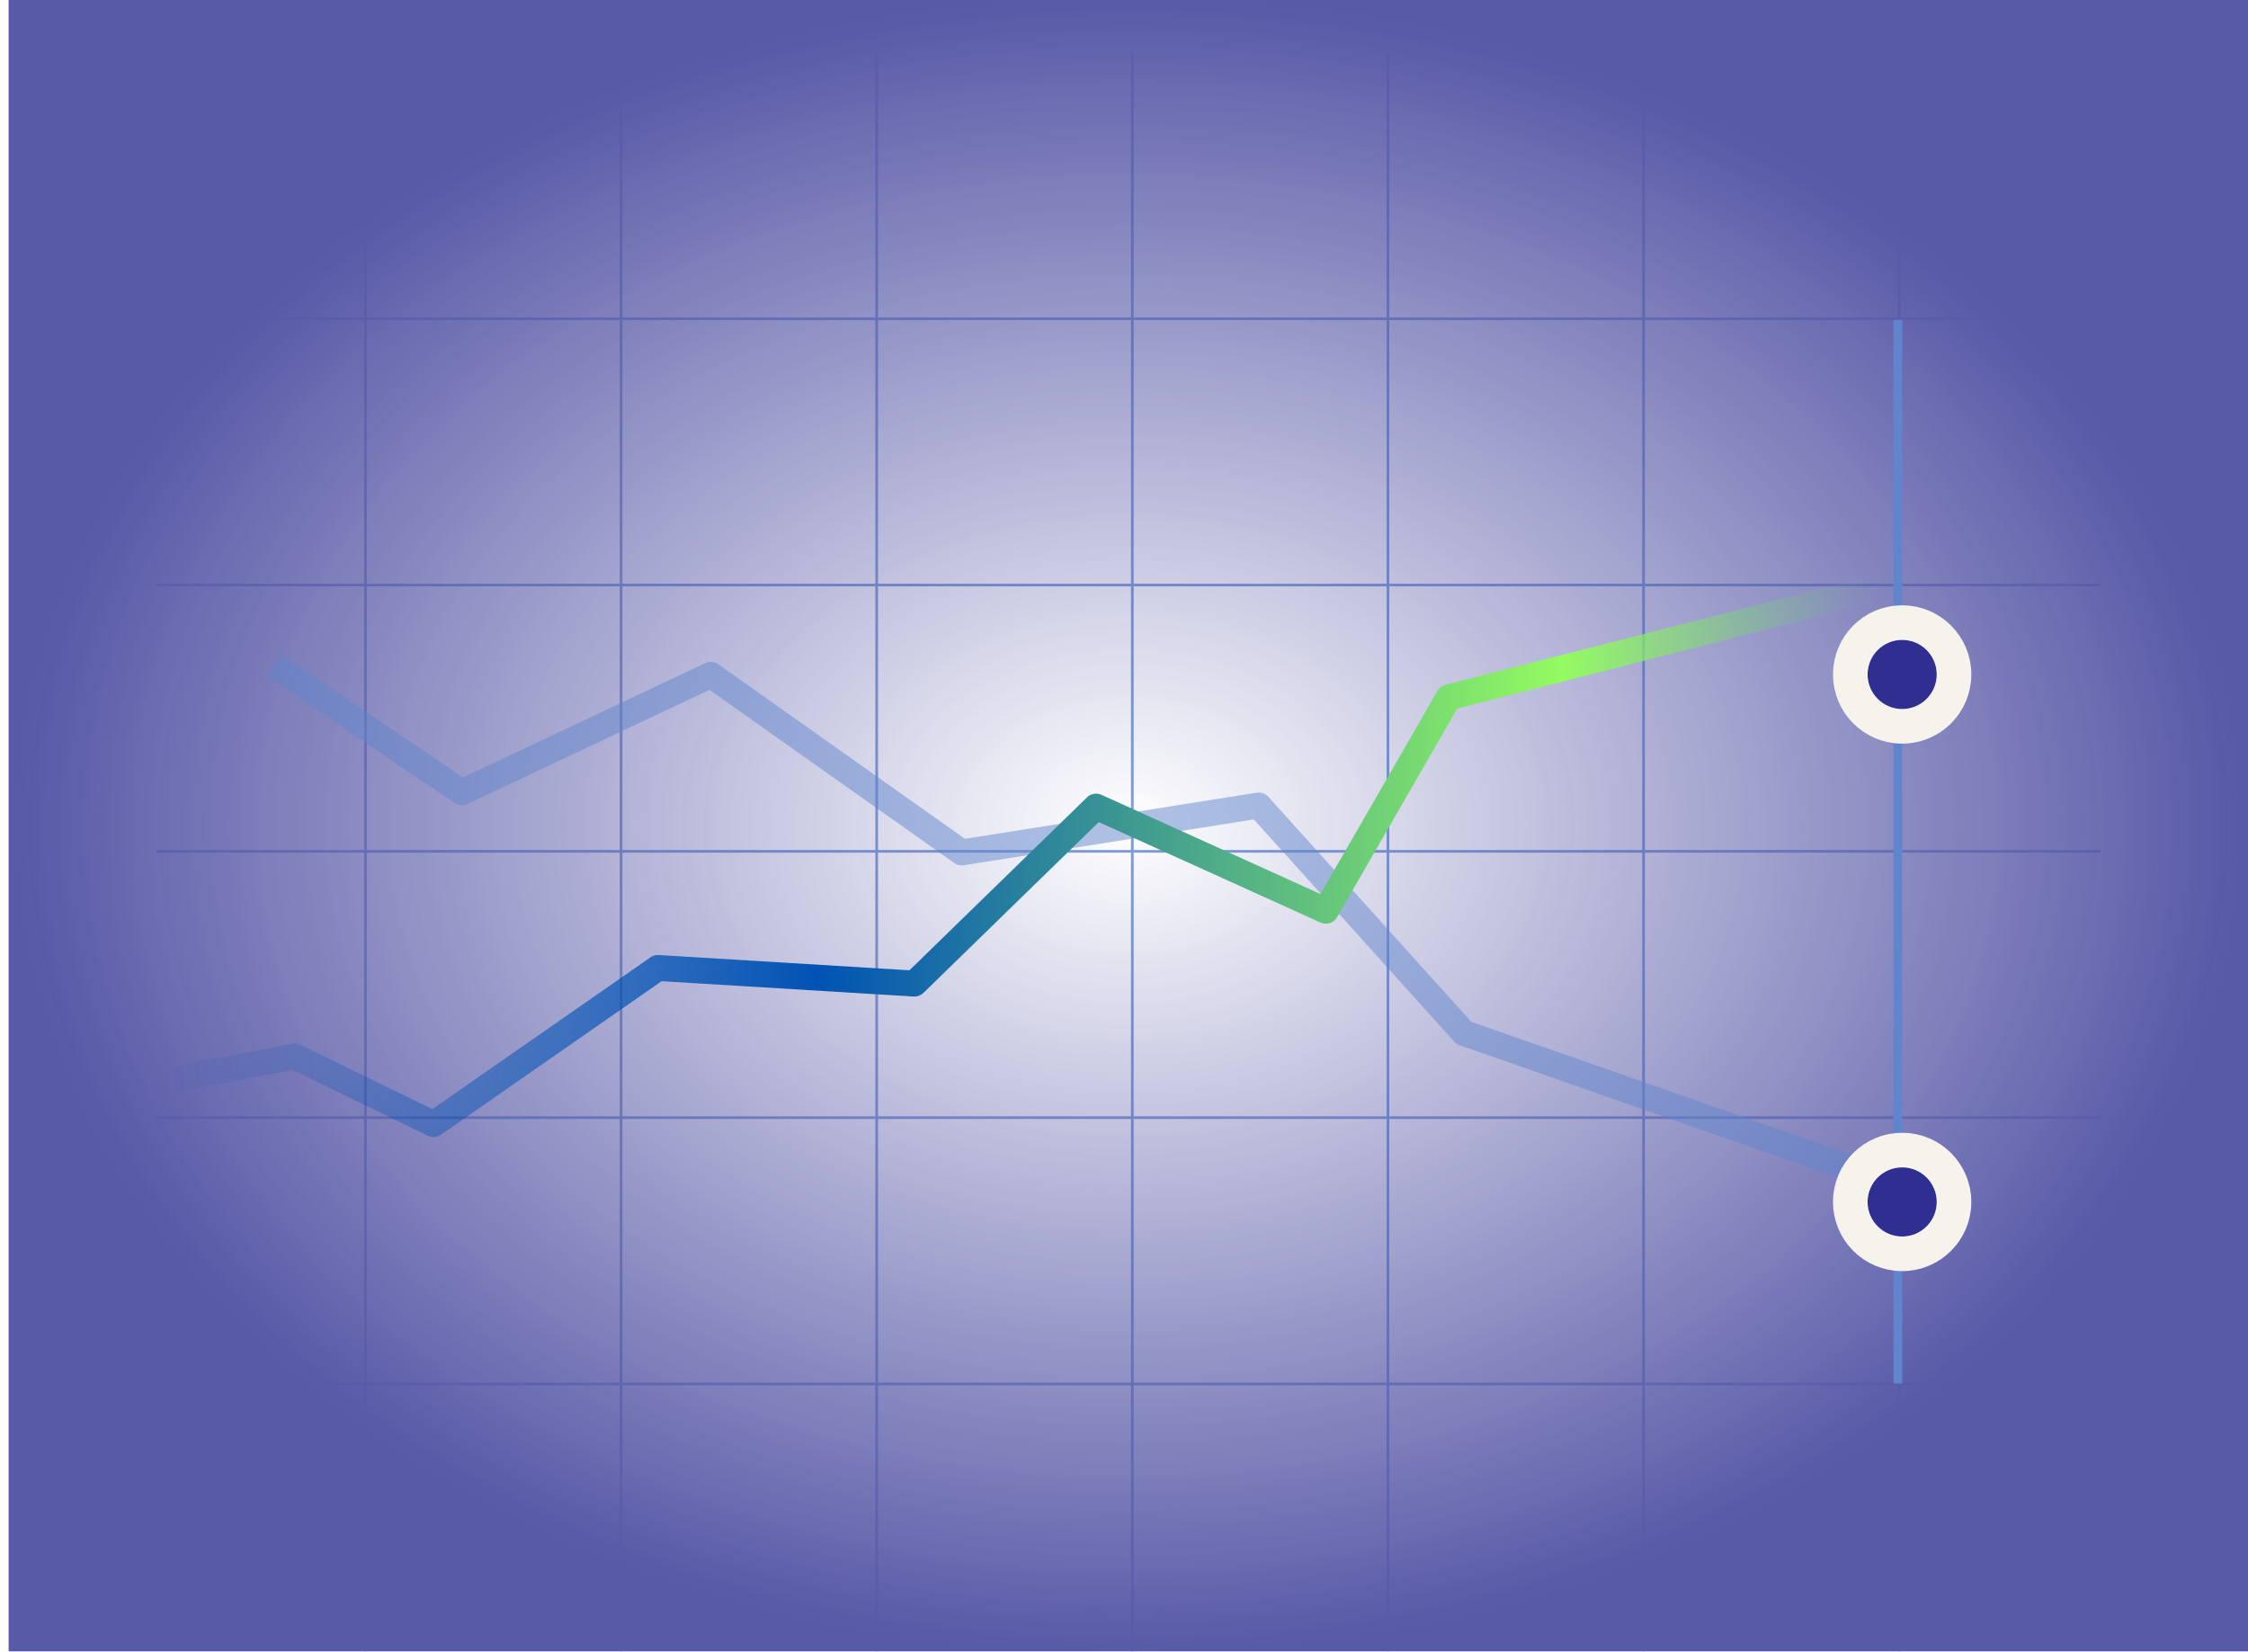
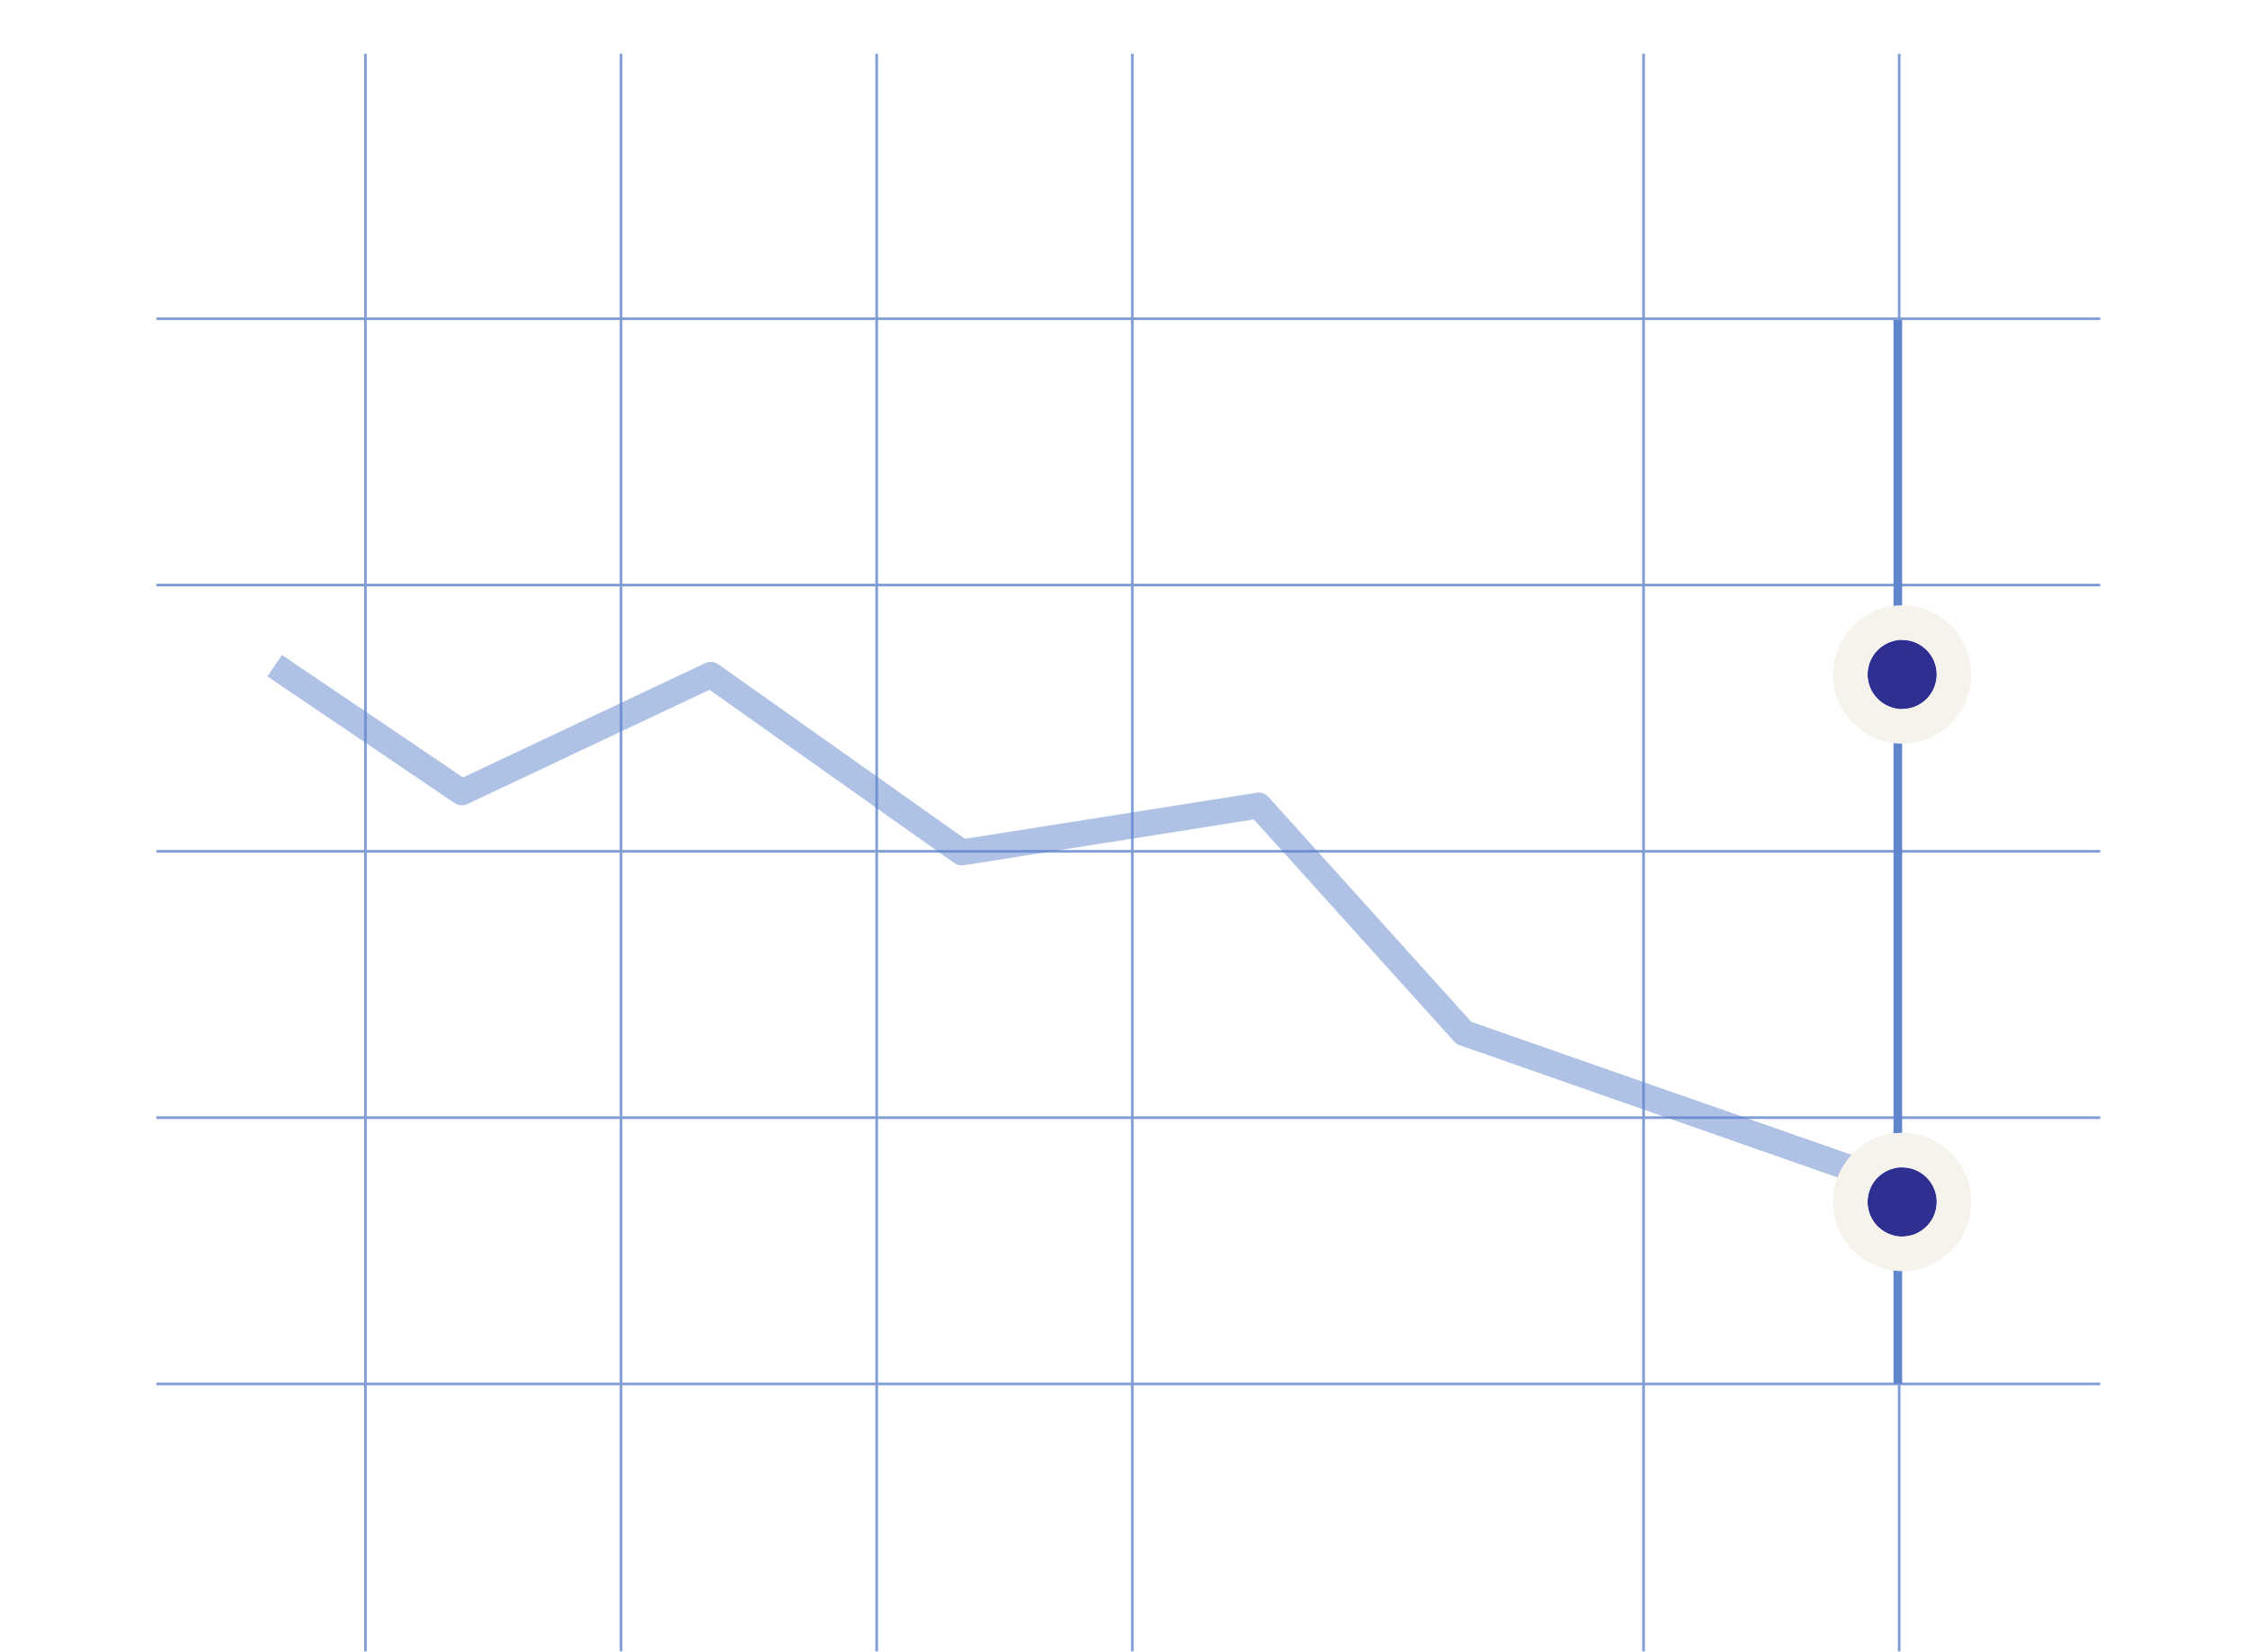
<svg xmlns="http://www.w3.org/2000/svg" width="260" height="191" viewBox="0 0 260 191" fill="none">
  <g opacity="0.8">
    <line x1="18.089" y1="160.049" x2="242.911" y2="160.049" stroke="#6085CC" stroke-width="0.308" />
    <line x1="18.089" y1="129.251" x2="242.911" y2="129.251" stroke="#6085CC" stroke-width="0.308" />
    <line x1="18.089" y1="98.453" x2="242.911" y2="98.453" stroke="#6085CC" stroke-width="0.308" />
    <line x1="18.089" y1="67.657" x2="242.911" y2="67.657" stroke="#6085CC" stroke-width="0.308" />
    <line x1="18.089" y1="36.859" x2="242.911" y2="36.859" stroke="#6085CC" stroke-width="0.308" />
    <line x1="42.265" y1="6.215" x2="42.265" y2="191" stroke="#6085CC" stroke-width="0.308" />
    <line x1="71.831" y1="6.215" x2="71.831" y2="191" stroke="#6085CC" stroke-width="0.308" />
    <line x1="101.396" y1="6.215" x2="101.396" y2="191" stroke="#6085CC" stroke-width="0.308" />
    <line x1="130.962" y1="6.215" x2="130.962" y2="191" stroke="#6085CC" stroke-width="0.308" />
-     <line x1="160.528" y1="6.215" x2="160.528" y2="191" stroke="#6085CC" stroke-width="0.308" />
    <line x1="190.093" y1="6.215" x2="190.093" y2="191" stroke="#6085CC" stroke-width="0.308" />
    <line x1="219.659" y1="6.215" x2="219.659" y2="191" stroke="#6085CC" stroke-width="0.308" />
-     <rect x="1" width="259" height="191" fill="url(#paint0_radial_2082_3970)" />
  </g>
  <g opacity="0.5" filter="url(#filter0_d_2082_3970)">
    <path d="M224.021 130.595L169.312 111.459L145.583 85.156L111.237 90.582L82.208 70.044L53.416 83.629L31.776 68.987" stroke="#6085CC" stroke-width="3" stroke-linejoin="round" />
  </g>
-   <path d="M217 68L167.559 80.641L153.345 105.32L126.77 93.282L105.758 113.748L76.093 111.942L50.137 130L34.068 122.175L18 125.264" stroke="url(#paint1_linear_2082_3970)" stroke-width="3" stroke-linejoin="round" />
  <line x1="219.5" y1="160" x2="219.5" y2="37" stroke="#6085CC" />
  <g filter="url(#filter1_d_2082_3970)">
    <circle cx="220" cy="68" r="4" fill="#2E2F91" />
    <circle cx="220" cy="68" r="6" stroke="#F6F3EC" stroke-width="4" />
  </g>
  <g filter="url(#filter2_d_2082_3970)">
    <circle cx="220" cy="129" r="4" fill="#2E2F91" />
    <circle cx="220" cy="129" r="6" stroke="#F6F3EC" stroke-width="4" />
  </g>
  <defs>
    <filter id="filter0_d_2082_3970" x="17.935" y="62.745" width="219.581" height="90.266" filterUnits="userSpaceOnUse" color-interpolation-filters="sRGB">
      <feFlood flood-opacity="0" result="BackgroundImageFix" />
      <feColorMatrix in="SourceAlpha" type="matrix" values="0 0 0 0 0 0 0 0 0 0 0 0 0 0 0 0 0 0 127 0" result="hardAlpha" />
      <feOffset dy="8" />
      <feGaussianBlur stdDeviation="6.5" />
      <feColorMatrix type="matrix" values="0 0 0 0 0.046 0 0 0 0 0.041 0 0 0 0 0.127 0 0 0 0.14 0" />
      <feBlend mode="normal" in2="BackgroundImageFix" result="effect1_dropShadow_2082_3970" />
      <feBlend mode="normal" in="SourceGraphic" in2="effect1_dropShadow_2082_3970" result="shape" />
    </filter>
    <filter id="filter1_d_2082_3970" x="192" y="50" width="56" height="56" filterUnits="userSpaceOnUse" color-interpolation-filters="sRGB">
      <feFlood flood-opacity="0" result="BackgroundImageFix" />
      <feColorMatrix in="SourceAlpha" type="matrix" values="0 0 0 0 0 0 0 0 0 0 0 0 0 0 0 0 0 0 127 0" result="hardAlpha" />
      <feOffset dy="10" />
      <feGaussianBlur stdDeviation="10" />
      <feComposite in2="hardAlpha" operator="out" />
      <feColorMatrix type="matrix" values="0 0 0 0 0 0 0 0 0 0 0 0 0 0 0 0 0 0 0.5 0" />
      <feBlend mode="normal" in2="BackgroundImageFix" result="effect1_dropShadow_2082_3970" />
      <feBlend mode="normal" in="SourceGraphic" in2="effect1_dropShadow_2082_3970" result="shape" />
    </filter>
    <filter id="filter2_d_2082_3970" x="192" y="111" width="56" height="56" filterUnits="userSpaceOnUse" color-interpolation-filters="sRGB">
      <feFlood flood-opacity="0" result="BackgroundImageFix" />
      <feColorMatrix in="SourceAlpha" type="matrix" values="0 0 0 0 0 0 0 0 0 0 0 0 0 0 0 0 0 0 127 0" result="hardAlpha" />
      <feOffset dy="10" />
      <feGaussianBlur stdDeviation="10" />
      <feComposite in2="hardAlpha" operator="out" />
      <feColorMatrix type="matrix" values="0 0 0 0 0 0 0 0 0 0 0 0 0 0 0 0 0 0 0.5 0" />
      <feBlend mode="normal" in2="BackgroundImageFix" result="effect1_dropShadow_2082_3970" />
      <feBlend mode="normal" in="SourceGraphic" in2="effect1_dropShadow_2082_3970" result="shape" />
    </filter>
    <radialGradient id="paint0_radial_2082_3970" cx="0" cy="0" r="1" gradientUnits="userSpaceOnUse" gradientTransform="translate(130.5 95.5) rotate(90) scale(95.5 129.5)">
      <stop stop-color="#2E2F91" stop-opacity="0" />
      <stop offset="1" stop-color="#2E2F91" />
    </radialGradient>
    <linearGradient id="paint1_linear_2082_3970" x1="216.471" y1="155.652" x2="18" y2="155.652" gradientUnits="userSpaceOnUse">
      <stop stop-color="#63C178" stop-opacity="0" />
      <stop offset="0.18" stop-color="#94FB61" />
      <stop offset="0.615" stop-color="#0052B4" />
      <stop offset="1" stop-color="#0052B4" stop-opacity="0" />
    </linearGradient>
  </defs>
</svg>